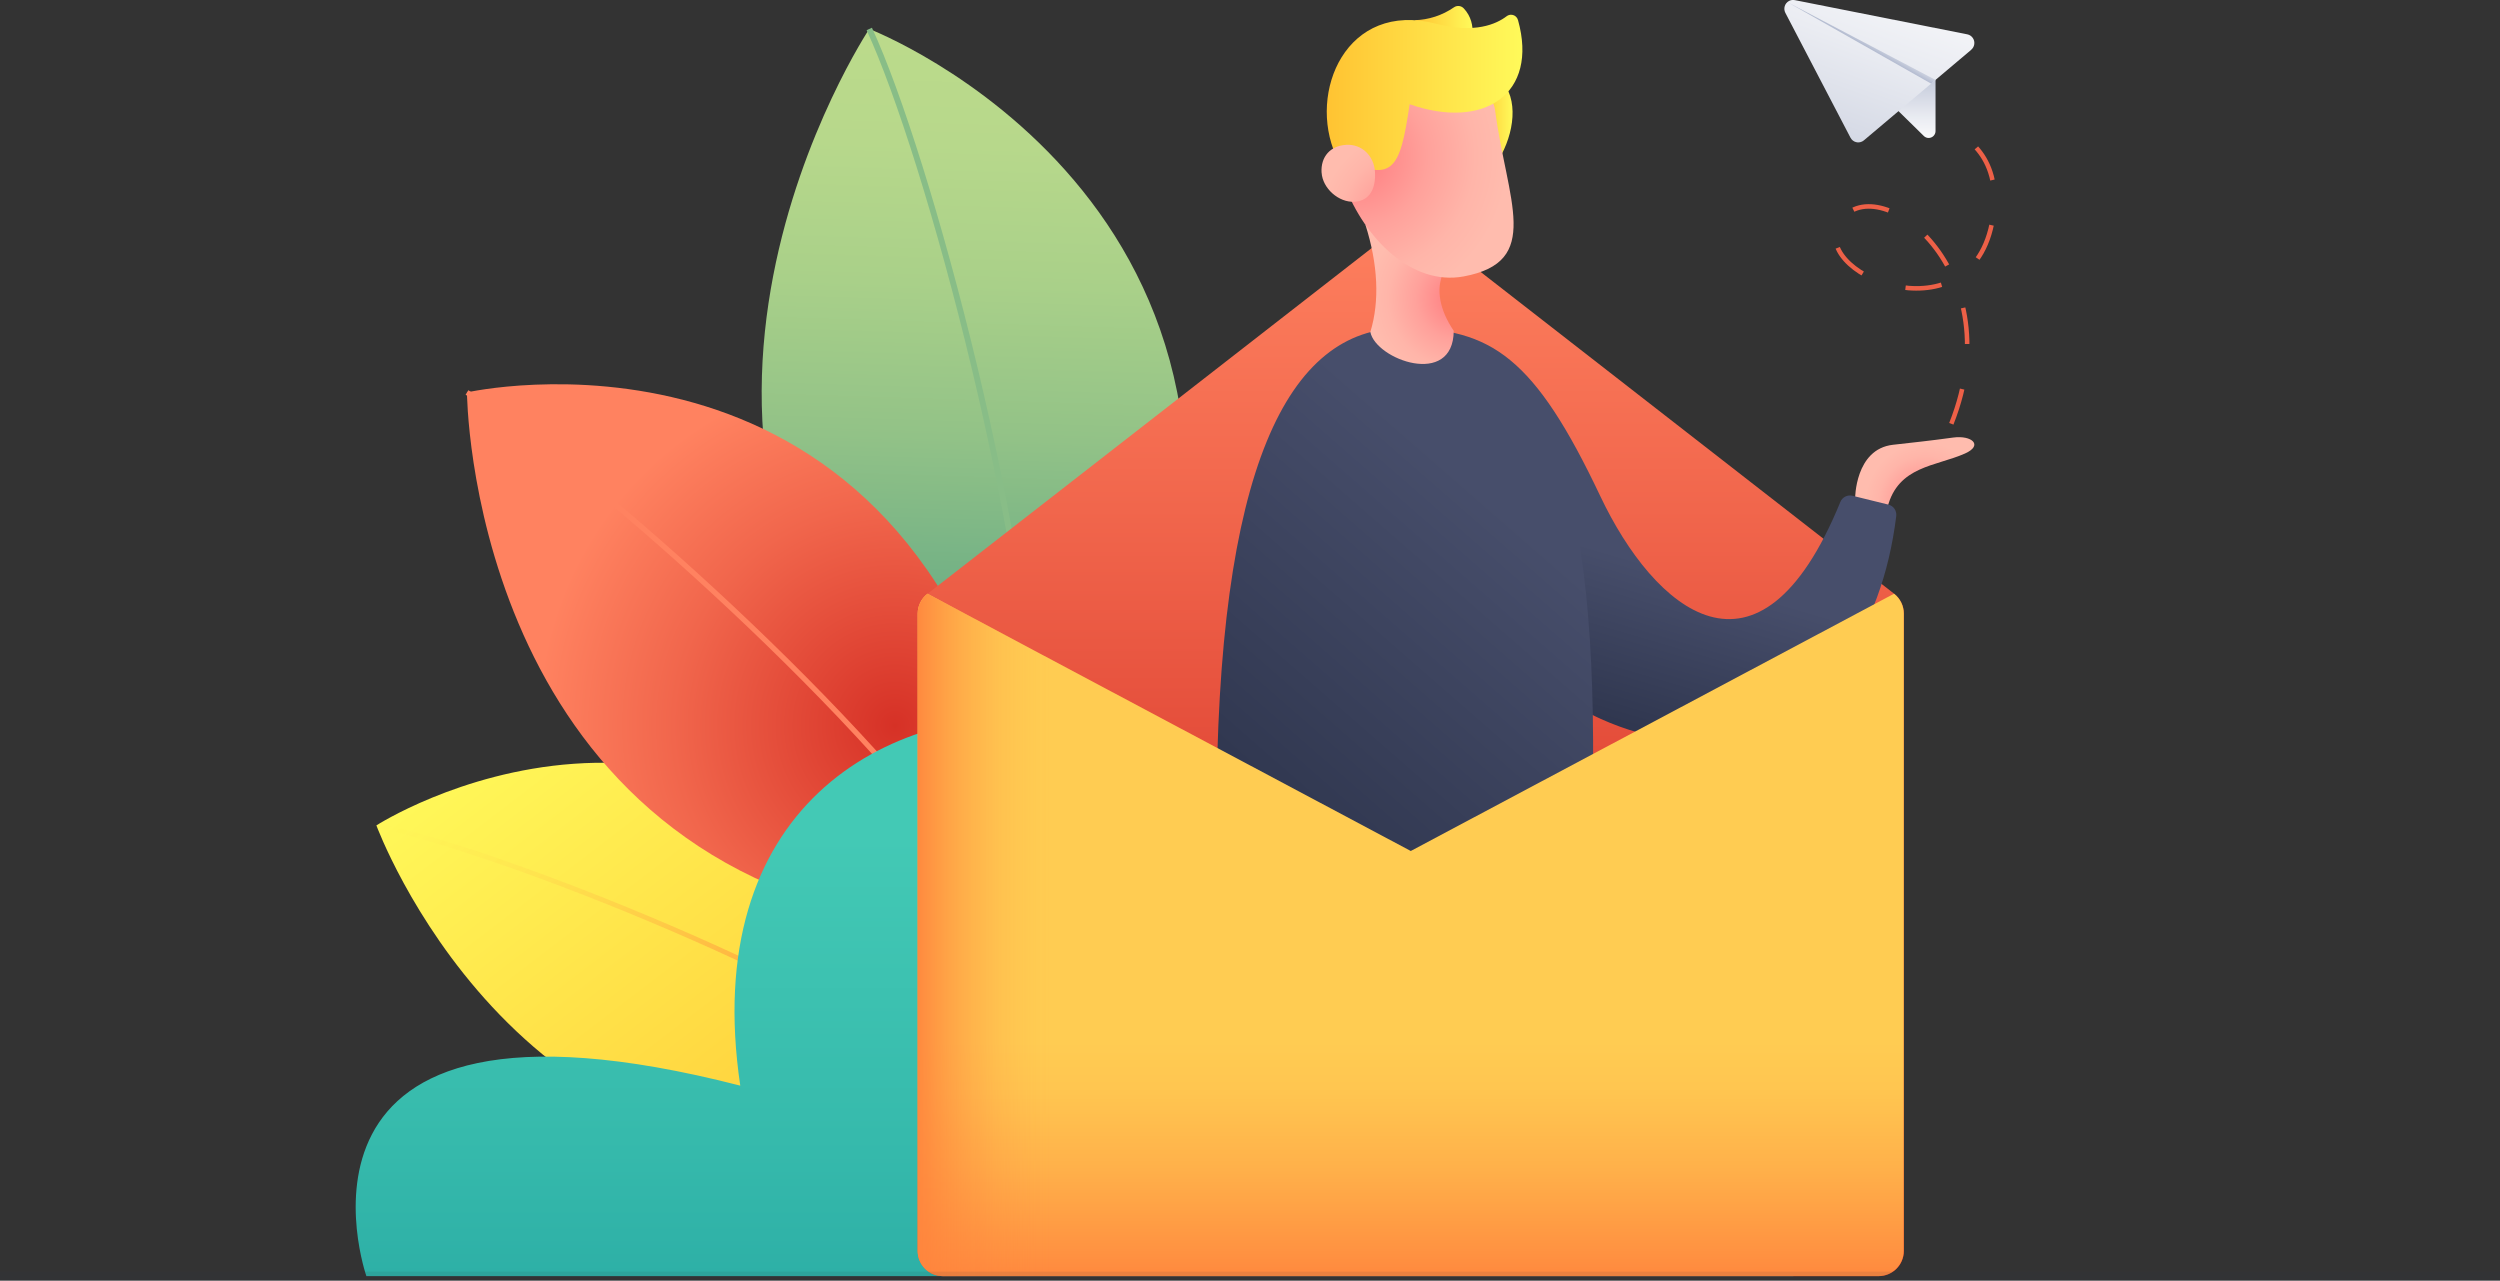
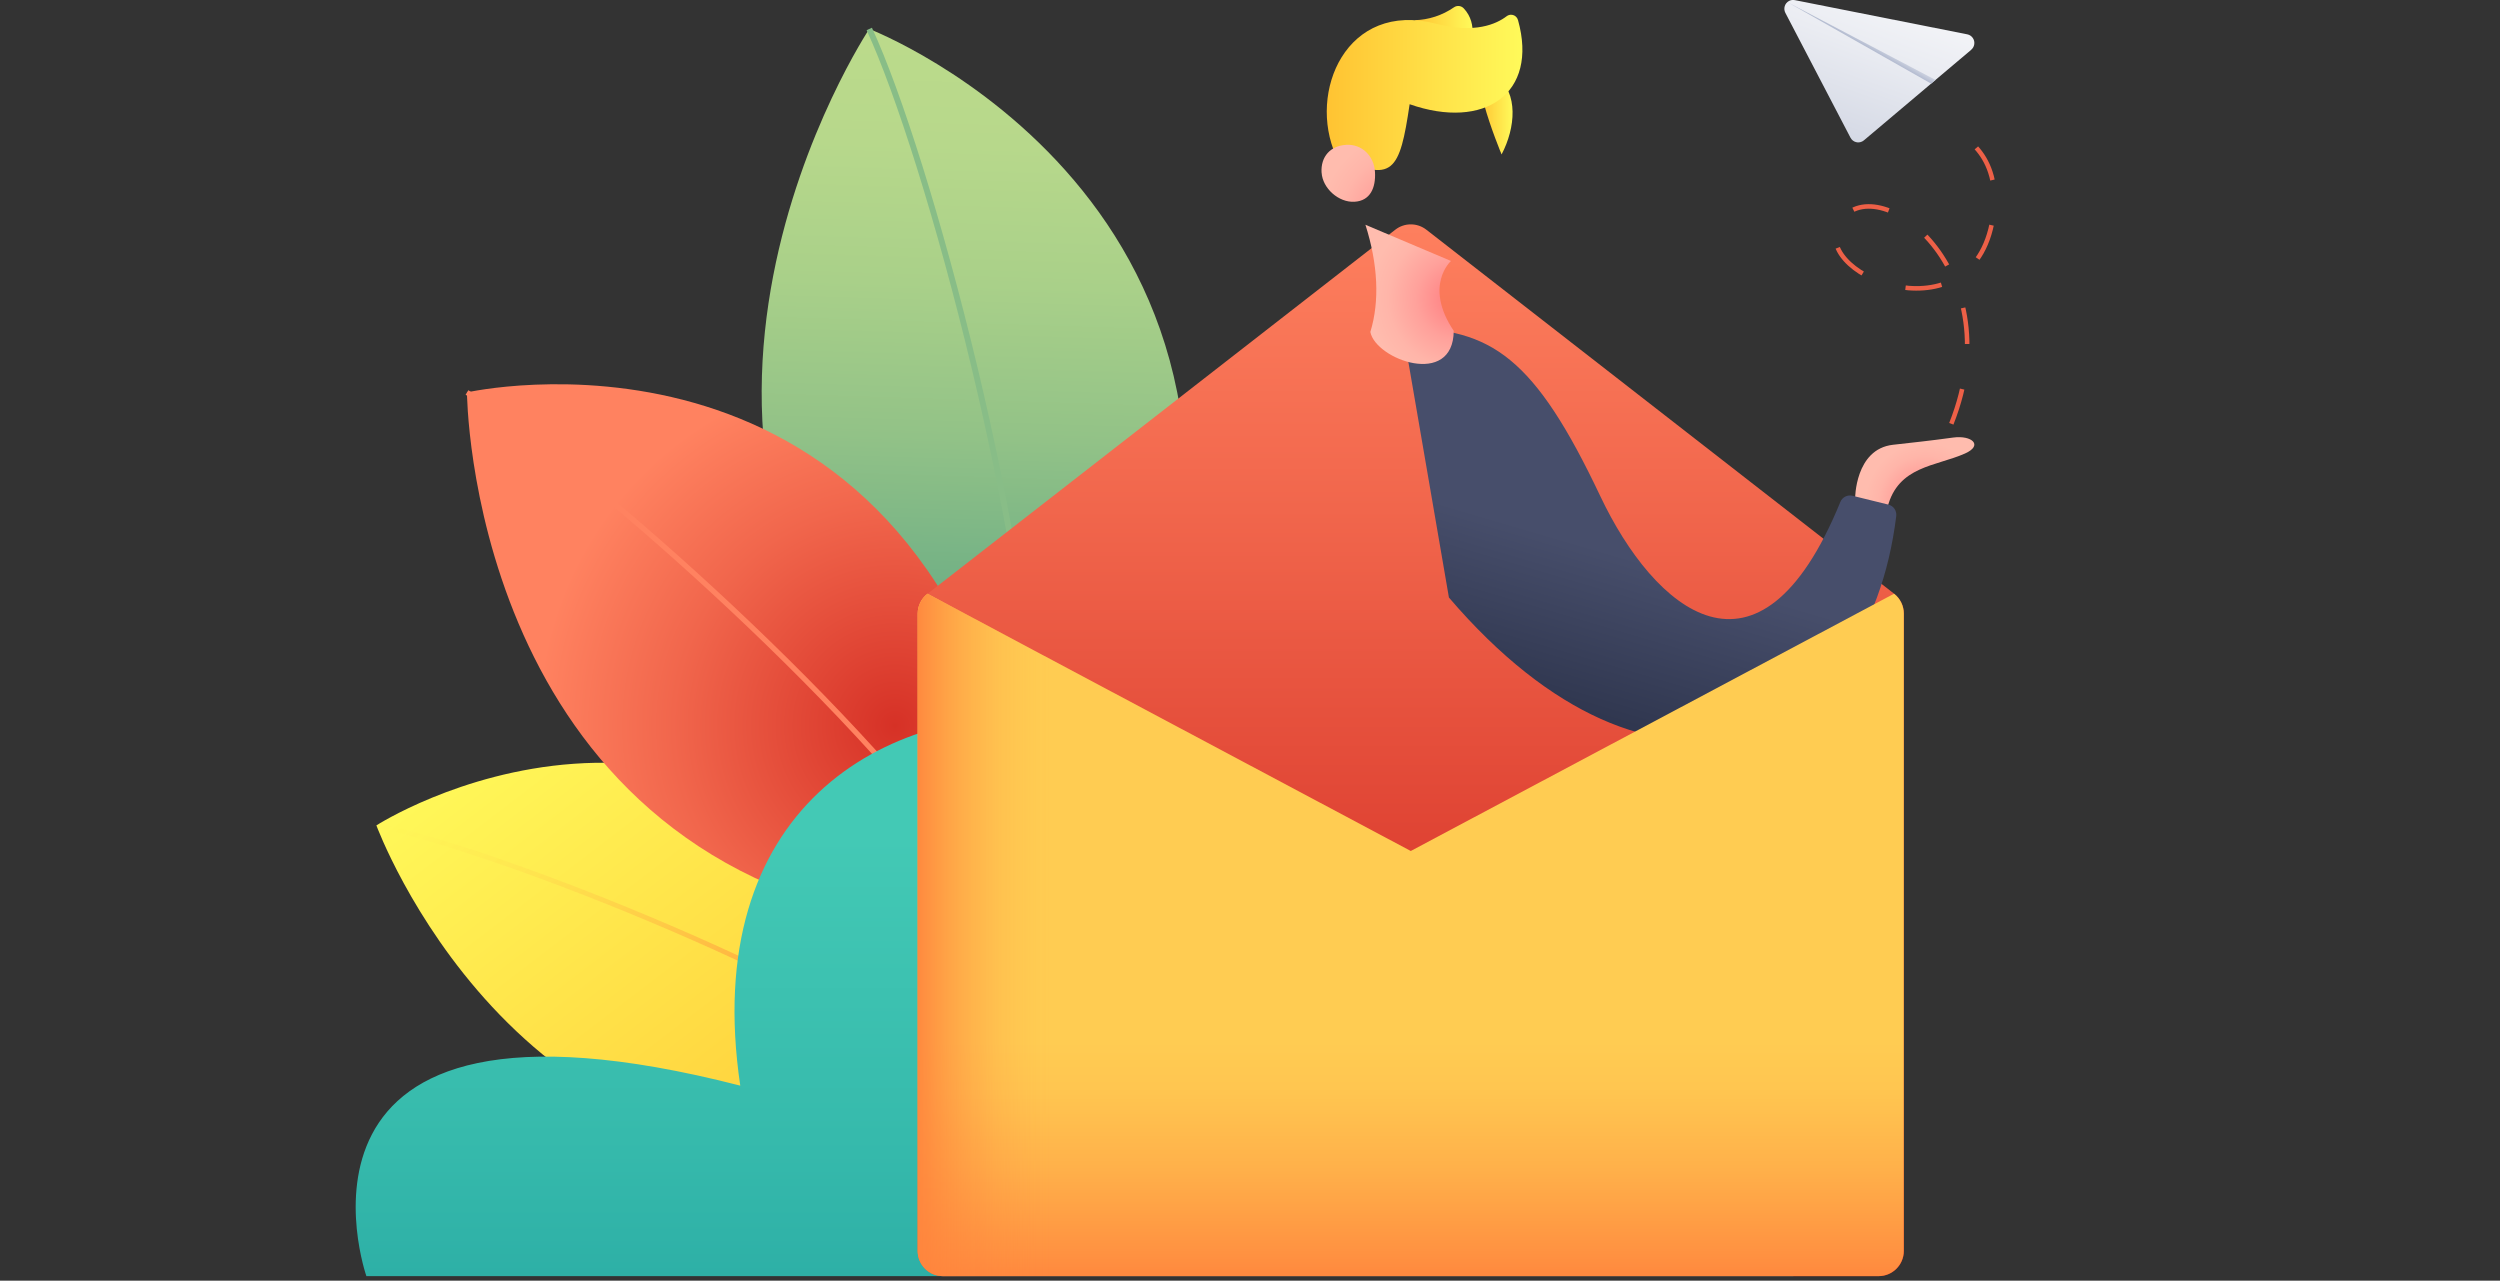
<svg xmlns="http://www.w3.org/2000/svg" xmlns:xlink="http://www.w3.org/1999/xlink" id="Calque_2" viewBox="0 0 549.77 281.63">
  <rect x="0" y="0" width="549.77" height="281.63" fill="#333333" stroke="none" />
  <defs>
    <style>.cls-1{fill:url(#Dégradé_sans_nom_16);}.cls-2{fill:url(#Dégradé_sans_nom_22-3);}.cls-3{fill:url(#Dégradé_sans_nom_11-2);}.cls-4{fill:url(#Dégradé_sans_nom_18);}.cls-5{fill:url(#Dégradé_sans_nom_17-4);}.cls-6{fill:url(#Dégradé_sans_nom_17-2);}.cls-7{stroke:url(#Dégradé_sans_nom_5-2);stroke-width:1.16px;}.cls-7,.cls-8,.cls-9,.cls-10,.cls-11{fill:none;stroke-miterlimit:10;}.cls-12{fill:url(#Dégradé_sans_nom_17);}.cls-13{fill:url(#Dégradé_sans_nom_5);}.cls-14{fill:url(#Dégradé_sans_nom);}.cls-8{stroke:#88bd87;stroke-width:1.29px;}.cls-9{stroke:url(#Dégradé_sans_nom_3);stroke-width:1.05px;}.cls-10{stroke:#ed6047;stroke-dasharray:0 0 8 10;}.cls-15{fill:url(#Dégradé_sans_nom_16-3);}.cls-16{fill:url(#Dégradé_sans_nom_17-3);}.cls-17{fill:url(#Dégradé_sans_nom_7);}.cls-18{fill:url(#Dégradé_sans_nom_8);}.cls-19{fill:url(#Dégradé_sans_nom_22-2);}.cls-20{fill:url(#Dégradé_sans_nom_16-2);}.cls-21{fill:url(#Dégradé_sans_nom_11);}.cls-22{fill:url(#Dégradé_sans_nom_16-4);}.cls-23{fill:url(#Dégradé_sans_nom_19);}.cls-24{fill:url(#Dégradé_sans_nom_6);}.cls-25{fill:url(#Dégradé_sans_nom_22);}.cls-11{isolation:isolate;opacity:.1;stroke:#2d344c;stroke-width:2px;}</style>
    <linearGradient id="Dégradé_sans_nom" x1="174.42" y1="431.15" x2="187.73" y2="278.46" gradientTransform="translate(-7.02 411.94) rotate(6.79) scale(1 -1)" gradientUnits="userSpaceOnUse">
      <stop offset="0" stop-color="#bcdb8b" />
      <stop offset=".18" stop-color="#b7d88b" />
      <stop offset=".38" stop-color="#a9d089" />
      <stop offset=".6" stop-color="#92c287" />
      <stop offset=".82" stop-color="#71b085" />
      <stop offset="1" stop-color="#539e82" />
    </linearGradient>
    <linearGradient id="Dégradé_sans_nom_16" x1="423.24" y1="599.33" x2="406.06" y2="751.65" gradientTransform="translate(148.2 1005.85) rotate(-30.99) scale(1 -1)" gradientUnits="userSpaceOnUse">
      <stop offset="0" stop-color="#ffc332" />
      <stop offset="1" stop-color="#fffa5a" />
    </linearGradient>
    <linearGradient id="Dégradé_sans_nom_3" x1="415.83" y1="622.28" x2="402.04" y2="744.5" gradientTransform="translate(148.2 1005.85) rotate(-30.99) scale(1 -1)" gradientUnits="userSpaceOnUse">
      <stop offset=".09" stop-color="#ff843d" />
      <stop offset=".19" stop-color="#ff843d" stop-opacity=".8" />
      <stop offset=".31" stop-color="#ff843d" stop-opacity=".59" />
      <stop offset=".43" stop-color="#ff843d" stop-opacity=".41" />
      <stop offset=".55" stop-color="#ff843d" stop-opacity=".26" />
      <stop offset=".66" stop-color="#ff843d" stop-opacity=".15" />
      <stop offset=".78" stop-color="#ff843d" stop-opacity=".07" />
      <stop offset=".89" stop-color="#ff843d" stop-opacity=".02" />
      <stop offset="1" stop-color="#ff843d" stop-opacity="0" />
    </linearGradient>
    <radialGradient id="Dégradé_sans_nom_5" cx="321.25" cy="1308.97" fx="321.25" fy="1308.97" r="78.69" gradientTransform="translate(131.93 1505.83) rotate(-11.03) scale(1 -1)" gradientUnits="userSpaceOnUse">
      <stop offset="0" stop-color="#d63126" />
      <stop offset=".62" stop-color="#f1664c" />
      <stop offset="1" stop-color="#ff8260" />
    </radialGradient>
    <radialGradient id="Dégradé_sans_nom_5-2" cx="195.84" cy="821.6" fx="195.84" fy="821.6" r="54.83" gradientTransform="translate(0 528.59) scale(1 -1)" xlink:href="#Dégradé_sans_nom_5" />
    <linearGradient id="Dégradé_sans_nom_6" x1="-2868.84" y1="8170.33" x2="-2798.16" y2="8080.7" gradientTransform="translate(-7800.05 3059.24) rotate(90) scale(1 -1)" gradientUnits="userSpaceOnUse">
      <stop offset="0" stop-color="#43c9b5" />
      <stop offset=".19" stop-color="#3dc2b1" />
      <stop offset=".48" stop-color="#2caea6" />
      <stop offset=".82" stop-color="#118e94" />
      <stop offset="1" stop-color="#007a88" />
    </linearGradient>
    <linearGradient id="Dégradé_sans_nom_7" x1="237.96" y1="389.57" x2="237.96" y2="88.93" gradientTransform="translate(0 528.59) scale(1 -1)" gradientUnits="userSpaceOnUse">
      <stop offset=".15" stop-color="#43c9b5" />
      <stop offset=".37" stop-color="#36baac" />
      <stop offset=".78" stop-color="#149195" />
      <stop offset="1" stop-color="#007a88" />
    </linearGradient>
    <linearGradient id="Dégradé_sans_nom_8" x1="310.25" y1="485.91" x2="310.25" y2="303.86" gradientTransform="translate(0 528.59) scale(1 -1)" gradientUnits="userSpaceOnUse">
      <stop offset="0" stop-color="#ff8260" />
      <stop offset=".38" stop-color="#f1664c" />
      <stop offset="1" stop-color="#d63126" />
    </linearGradient>
    <radialGradient id="Dégradé_sans_nom_17" cx="3674.73" cy="-33.92" fx="3674.73" fy="-33.92" r="13.25" gradientTransform="translate(3990.37 994.77) rotate(-165.55)" gradientUnits="userSpaceOnUse">
      <stop offset="0" stop-color="#ff7a7e" />
      <stop offset=".08" stop-color="#ff8183" />
      <stop offset=".46" stop-color="#ffa19b" />
      <stop offset=".78" stop-color="#ffb5a9" />
      <stop offset="1" stop-color="#ffbcae" />
    </radialGradient>
    <linearGradient id="Dégradé_sans_nom_11" x1="343.54" y1="368.54" x2="354.87" y2="407.06" gradientTransform="translate(0 528.59) scale(1 -1)" gradientUnits="userSpaceOnUse">
      <stop offset="0" stop-color="#2d344c" />
      <stop offset="1" stop-color="#474e6b" />
    </linearGradient>
    <linearGradient id="Dégradé_sans_nom_11-2" x1="271.62" y1="342.69" x2="333.38" y2="413.5" xlink:href="#Dégradé_sans_nom_11" />
    <radialGradient id="Dégradé_sans_nom_17-2" cx="4241.72" cy="462.86" fx="4241.72" fy="462.86" r="19.49" gradientTransform="translate(4562.2 528.59) rotate(-180)" xlink:href="#Dégradé_sans_nom_17" />
    <linearGradient id="Dégradé_sans_nom_16-2" x1="311.05" y1="522.23" x2="323.82" y2="522.23" gradientTransform="translate(0 528.59) scale(1 -1)" xlink:href="#Dégradé_sans_nom_16" />
    <linearGradient id="Dégradé_sans_nom_16-3" x1="325.46" y1="503.78" x2="332.62" y2="503.78" gradientTransform="translate(0 528.59) scale(1 -1)" xlink:href="#Dégradé_sans_nom_16" />
    <radialGradient id="Dégradé_sans_nom_17-3" cx="4263.85" cy="494.24" fx="4263.85" fy="494.24" r="33.49" gradientTransform="translate(4562.2 528.59) rotate(-180)" xlink:href="#Dégradé_sans_nom_17" />
    <linearGradient id="Dégradé_sans_nom_16-4" x1="291.76" y1="508.28" x2="334.79" y2="508.28" gradientTransform="translate(0 528.59) scale(1 -1)" xlink:href="#Dégradé_sans_nom_16" />
    <radialGradient id="Dégradé_sans_nom_17-4" cx="4318.59" cy="567.11" fx="4318.59" fy="567.11" r="20.13" gradientTransform="translate(4655.13 356.62) rotate(176.57)" xlink:href="#Dégradé_sans_nom_17" />
    <linearGradient id="Dégradé_sans_nom_18" x1="310.24" y1="299.53" x2="310.24" y2="245.48" gradientTransform="translate(0 528.59) scale(1 -1)" gradientUnits="userSpaceOnUse">
      <stop offset="0" stop-color="#ffcc52" />
      <stop offset=".21" stop-color="#ffc550" />
      <stop offset=".51" stop-color="#ffb14a" />
      <stop offset=".87" stop-color="#ff9141" />
      <stop offset="1" stop-color="#ff843d" />
    </linearGradient>
    <linearGradient id="Dégradé_sans_nom_19" x1="231.14" y1="322.99" x2="197.45" y2="322.99" gradientTransform="translate(0 528.59) scale(1 -1)" gradientUnits="userSpaceOnUse">
      <stop offset="0" stop-color="#ff843d" stop-opacity="0" />
      <stop offset=".11" stop-color="#ff843d" stop-opacity=".02" />
      <stop offset=".22" stop-color="#ff843d" stop-opacity=".07" />
      <stop offset=".34" stop-color="#ff843d" stop-opacity=".15" />
      <stop offset=".45" stop-color="#ff843d" stop-opacity=".26" />
      <stop offset=".57" stop-color="#ff843d" stop-opacity=".41" />
      <stop offset=".69" stop-color="#ff843d" stop-opacity=".59" />
      <stop offset=".81" stop-color="#ff843d" stop-opacity=".8" />
      <stop offset=".91" stop-color="#ff843d" />
    </linearGradient>
    <linearGradient id="Dégradé_sans_nom_22" x1="2491.1" y1="496.5" x2="2491.1" y2="517.62" gradientTransform="translate(2900.45 528.59) rotate(-180)" gradientUnits="userSpaceOnUse">
      <stop offset="0" stop-color="#fff" />
      <stop offset=".29" stop-color="#eaecf2" />
      <stop offset=".88" stop-color="#b3bbd0" />
      <stop offset="1" stop-color="#a7b0c8" />
    </linearGradient>
    <linearGradient id="Dégradé_sans_nom_22-2" x1="2480.18" y1="542.45" x2="2510.34" y2="458" xlink:href="#Dégradé_sans_nom_22" />
    <linearGradient id="Dégradé_sans_nom_22-3" x1="2489.49" y1="522.39" x2="2491.64" y2="518.62" xlink:href="#Dégradé_sans_nom_22" />
  </defs>
  <g id="Calque_1-2">
    <path class="cls-14" d="M202.43,169.47C131.06,96.78,191.16,6.37,191.16,6.37c0,0,99.84,38.39,60.69,151.07l-49.42,12.03Z" />
    <path class="cls-8" d="M191.16,6.37c12.82,27.65,36.34,114.62,37.55,168.23" />
    <path class="cls-1" d="M195.07,252.36c-81.87,11.9-112.3-70.85-112.3-70.85,0,0,73.05-47.03,128.13,32.69l-15.82,38.16Z" />
    <path class="cls-9" d="M82.77,181.51c24.27,4.85,92.55,31.16,128.27,56.09" />
    <path class="cls-13" d="M192.18,201.7c-89.1-18.43-89.49-115.41-89.49-115.41,0,0,93.17-21.16,120.18,81.9l-30.68,33.51Z" />
    <path class="cls-7" d="M102.69,86.31c23.27,14.14,83.98,66.95,111.54,106.12" />
-     <path class="cls-24" d="M294.11,242.63c19.61-102.08,115.15-18.1,23.13,18.1l-23.13-18.1Z" />
    <path class="cls-17" d="M80.57,280.63s-24.13-69.21,82.22-41.89c-17.94-121.05,161.26-95.07,134.63,0,0,0,121.85-39.31,96.93,41.89H80.57Z" />
    <path class="cls-18" d="M413.12,280.63H207.38c-3.06,0-5.55-2.48-5.55-5.54h0V134.94c0-1.72,.8-3.33,2.16-4.38l102.85-80.05c2-1.56,4.81-1.56,6.82,0l102.87,80.05c1.36,1.05,2.15,2.66,2.16,4.38v140.14c0,3.06-2.48,5.55-5.55,5.55,0,0-.01,0-.02,0Z" />
    <path class="cls-12" d="M415.08,111.55c2.34-9.1,10.63-8.97,17.04-11.82,4.08-1.82,1.49-4.06-2.59-3.51-5.79,.79-8.45,1.04-13.25,1.59-8.39,.95-8.33,11.91-8.33,11.91l7.14,1.83Z" />
    <path class="cls-21" d="M308.43,72.15c19.6,0,29.04,6.47,43.5,36.98,11.79,24.87,34.81,45.15,52.78,1.25,.43-1.05,1.56-1.62,2.66-1.36l7.91,1.95c1.13,.28,1.86,1.36,1.72,2.51-6.43,52.1-53.44,70.5-98.37,17.92l-10.2-59.25Z" />
-     <path class="cls-3" d="M308.43,72.15c34.6,0,43.52,40.69,41.69,109.48-8.96,6.43-38.76,33.01-82.6-1.68,0-77.21,15.8-107.8,40.91-107.8Z" />
    <path class="cls-6" d="M300.27,49.44c2.74,8.6,3.17,16.76,1.08,23.56,1.16,6.06,18.23,12.33,18.34-.24-6.67-9.95-.61-15.37-.61-15.37l-18.8-7.96Z" />
    <path class="cls-20" d="M311.05,4.44c3.1-.07,6.12-1.06,8.67-2.82,.67-.48,1.59-.39,2.16,.21,3.29,3.48,1.72,8.63,.45,9.57" />
    <path class="cls-15" d="M329.1,16.8c4.85,3.63,4.18,11.33,1.11,17.16,0,0-9.9-23.71-1.11-17.16Z" />
-     <path class="cls-16" d="M328.74,24.01c2.7,20.36,10.54,33.55-6.87,36.78-22.65,4.2-41.61-41.21-17.19-50.5,13.87-5.25,23.57,10.02,24.06,13.71Z" />
    <path class="cls-22" d="M333.82,4.41c4.53,16.18-7.39,24.27-23.83,18.51-2.19,14.79-3.65,17.66-16.22,11.27-6.22-13.9,2.28-34.13,22.08-28.96,8.46,2.21,13.21,.06,15.47-1.66,.69-.53,1.69-.41,2.22,.29,.13,.16,.22,.35,.27,.55Z" />
    <path class="cls-5" d="M290.63,37.94c.2,3.47,3.75,6.63,7.23,6.43s4.71-3.08,4.51-6.56-2.84-6.16-6.32-5.96-5.63,2.59-5.43,6.09Z" />
    <path class="cls-4" d="M416.52,130.56l-106.28,56.58-106.28-56.58c-1.36,1.05-2.15,2.66-2.16,4.38v140.14c0,3.06,2.48,5.55,5.54,5.55,0,0,.01,0,.02,0h205.74c3.06,0,5.55-2.48,5.55-5.54V134.94c0-1.71-.79-3.33-2.14-4.38Z" />
    <path class="cls-23" d="M416.52,130.56l-106.28,56.58-106.28-56.58c-1.36,1.05-2.15,2.66-2.16,4.38v140.14c0,3.06,2.48,5.55,5.54,5.55,0,0,.01,0,.02,0h205.74c3.06,0,5.55-2.48,5.55-5.54V134.94c0-1.71-.79-3.33-2.14-4.38Z" />
-     <path class="cls-25" d="M425.64,17.57v11.26c0,.83-.68,1.51-1.52,1.51-.39,0-.77-.15-1.05-.43L393.07,.47l32.57,17.1Z" />
    <path class="cls-19" d="M433.5,10.94l-23.61,19.92c-.81,.69-2.03,.59-2.72-.23-.09-.11-.17-.23-.24-.36l-14.32-27.45c-.49-.94-.13-2.11,.81-2.61,.39-.21,.84-.27,1.28-.18l37.92,7.52c1.05,.21,1.73,1.23,1.52,2.28-.09,.43-.31,.82-.65,1.1Z" />
    <polygon class="cls-2" points="425.64 17.57 393.07 .47 424.67 18.39 425.64 17.57" />
    <path class="cls-10" d="M429.11,93.19c14.02-35.25-18.27-57.59-24.94-43.54-5.46,11.49,30.94,25.48,34.25-2.95,1.62-14.19-8.88-17.8-8.88-17.8" />
-     <line class="cls-11" x1="549.77" y1="280.63" y2="280.63" />
  </g>
</svg>